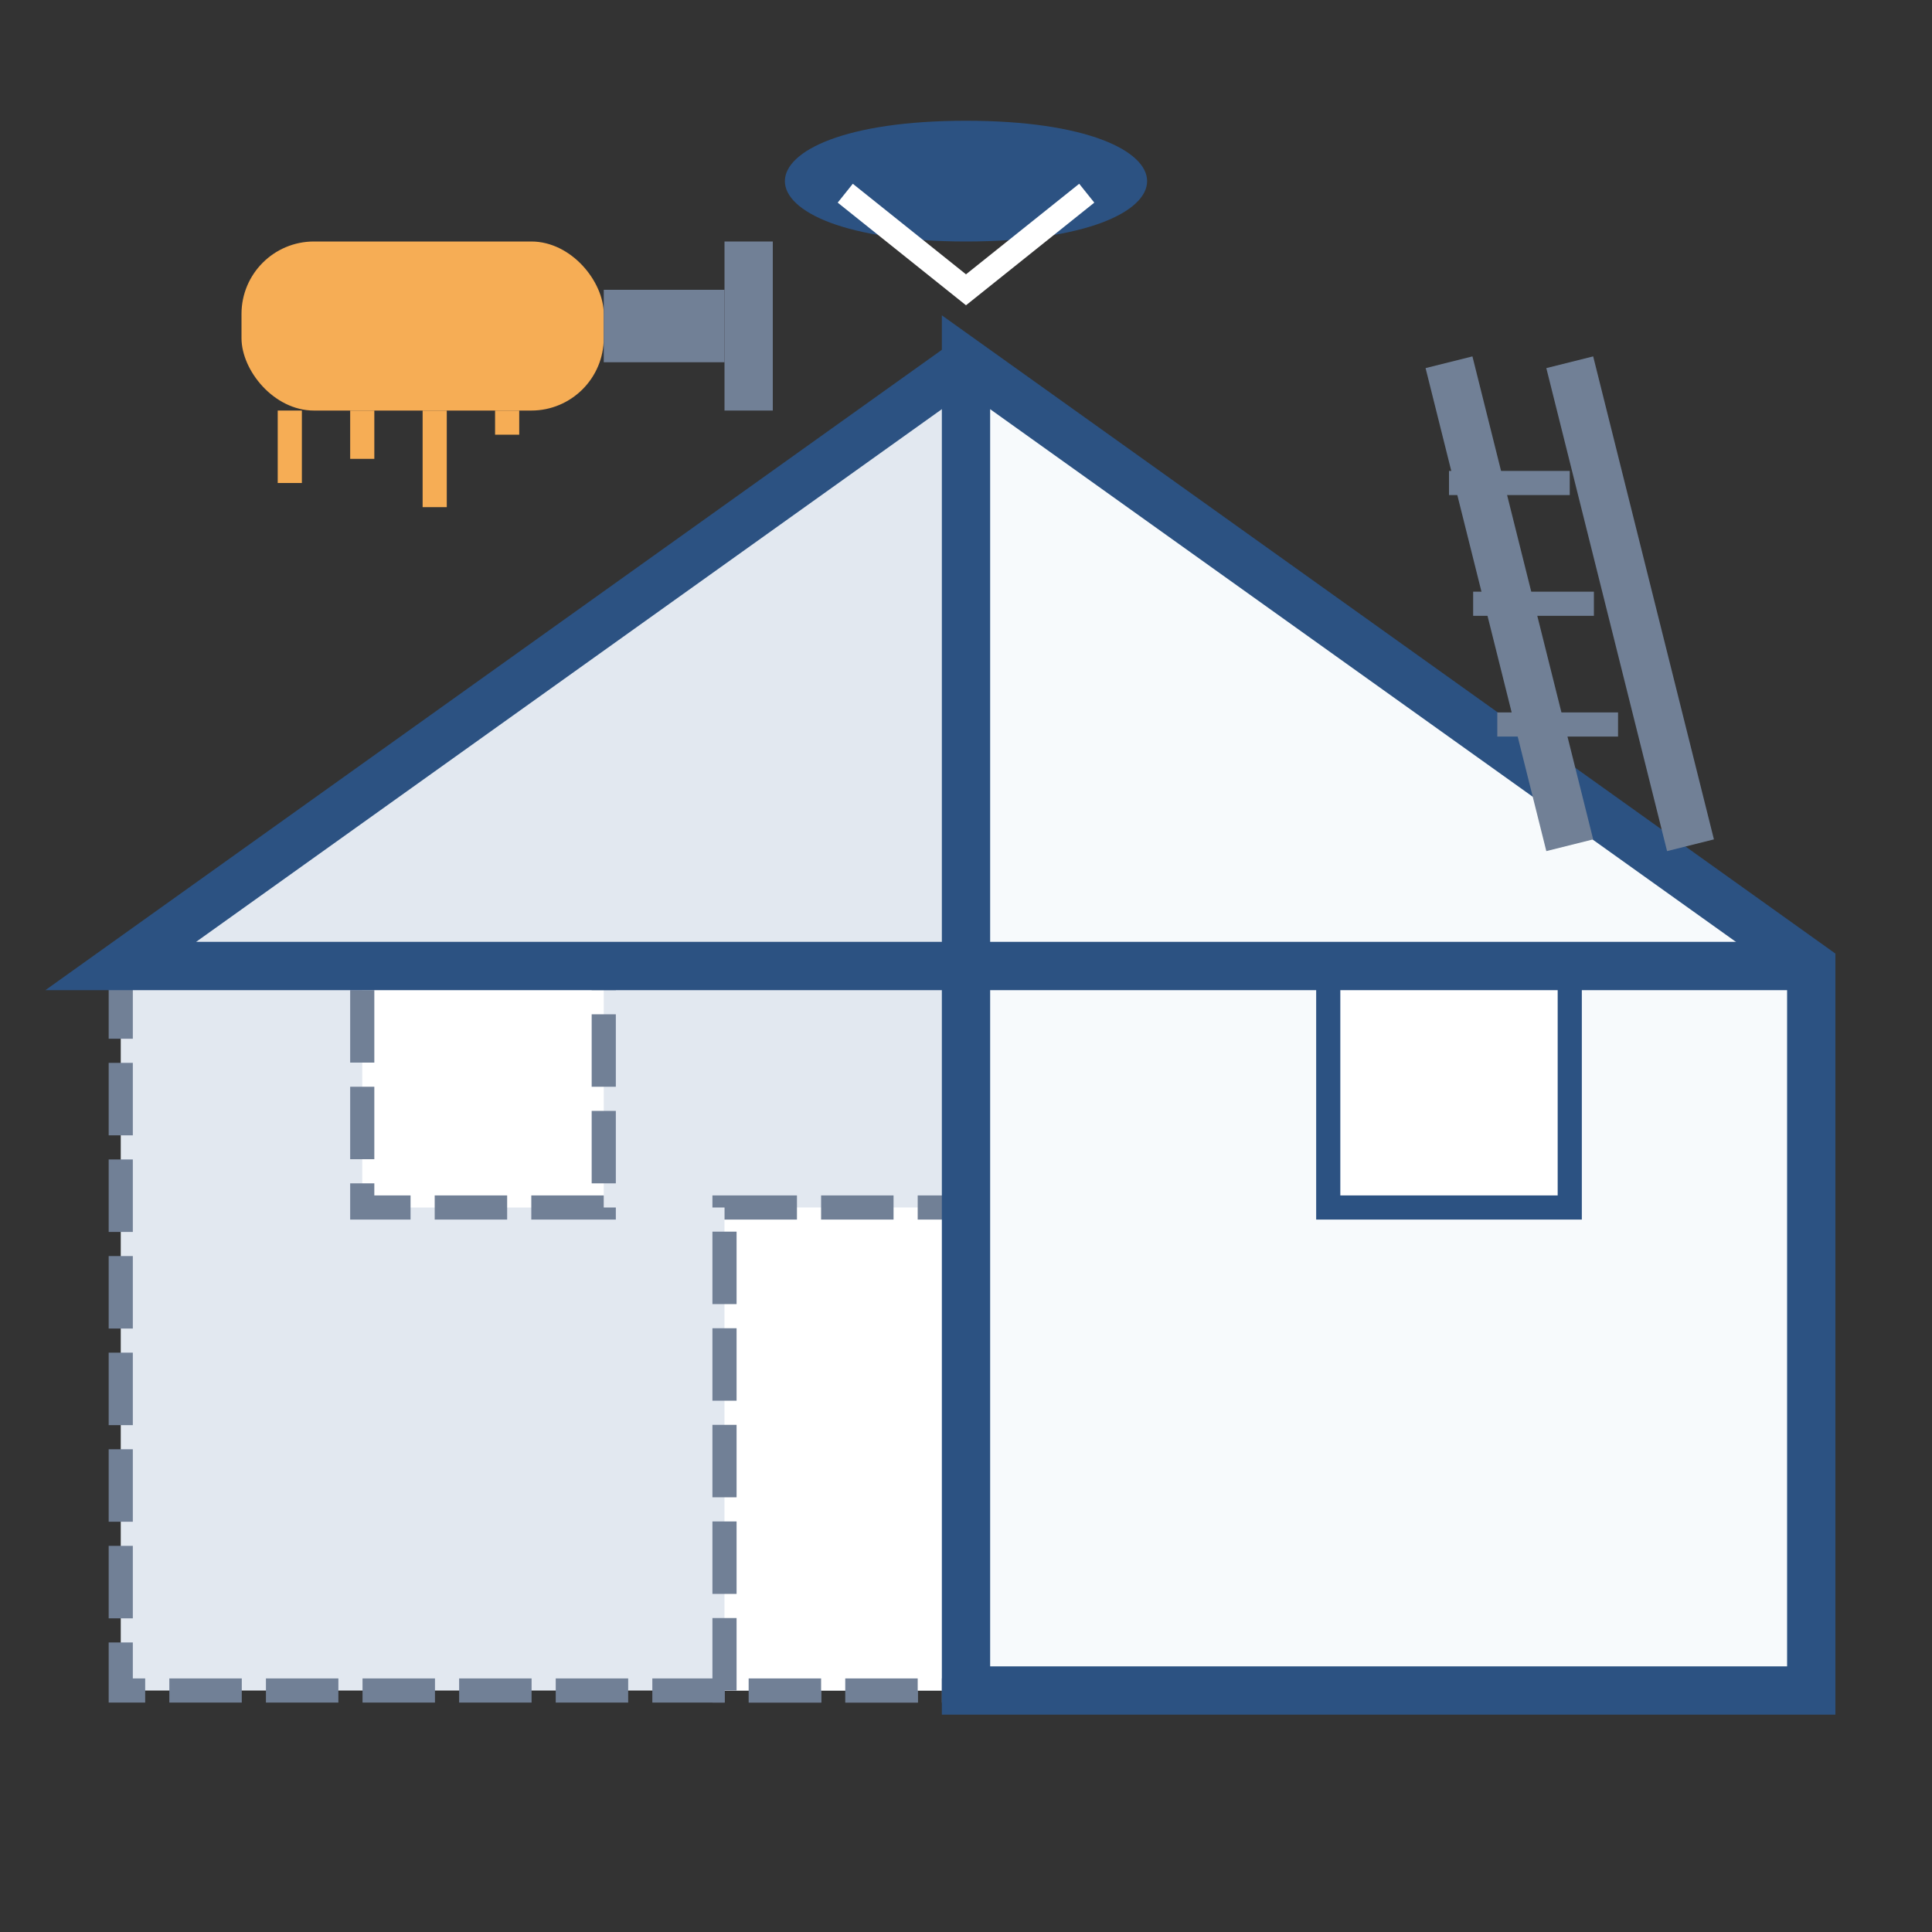
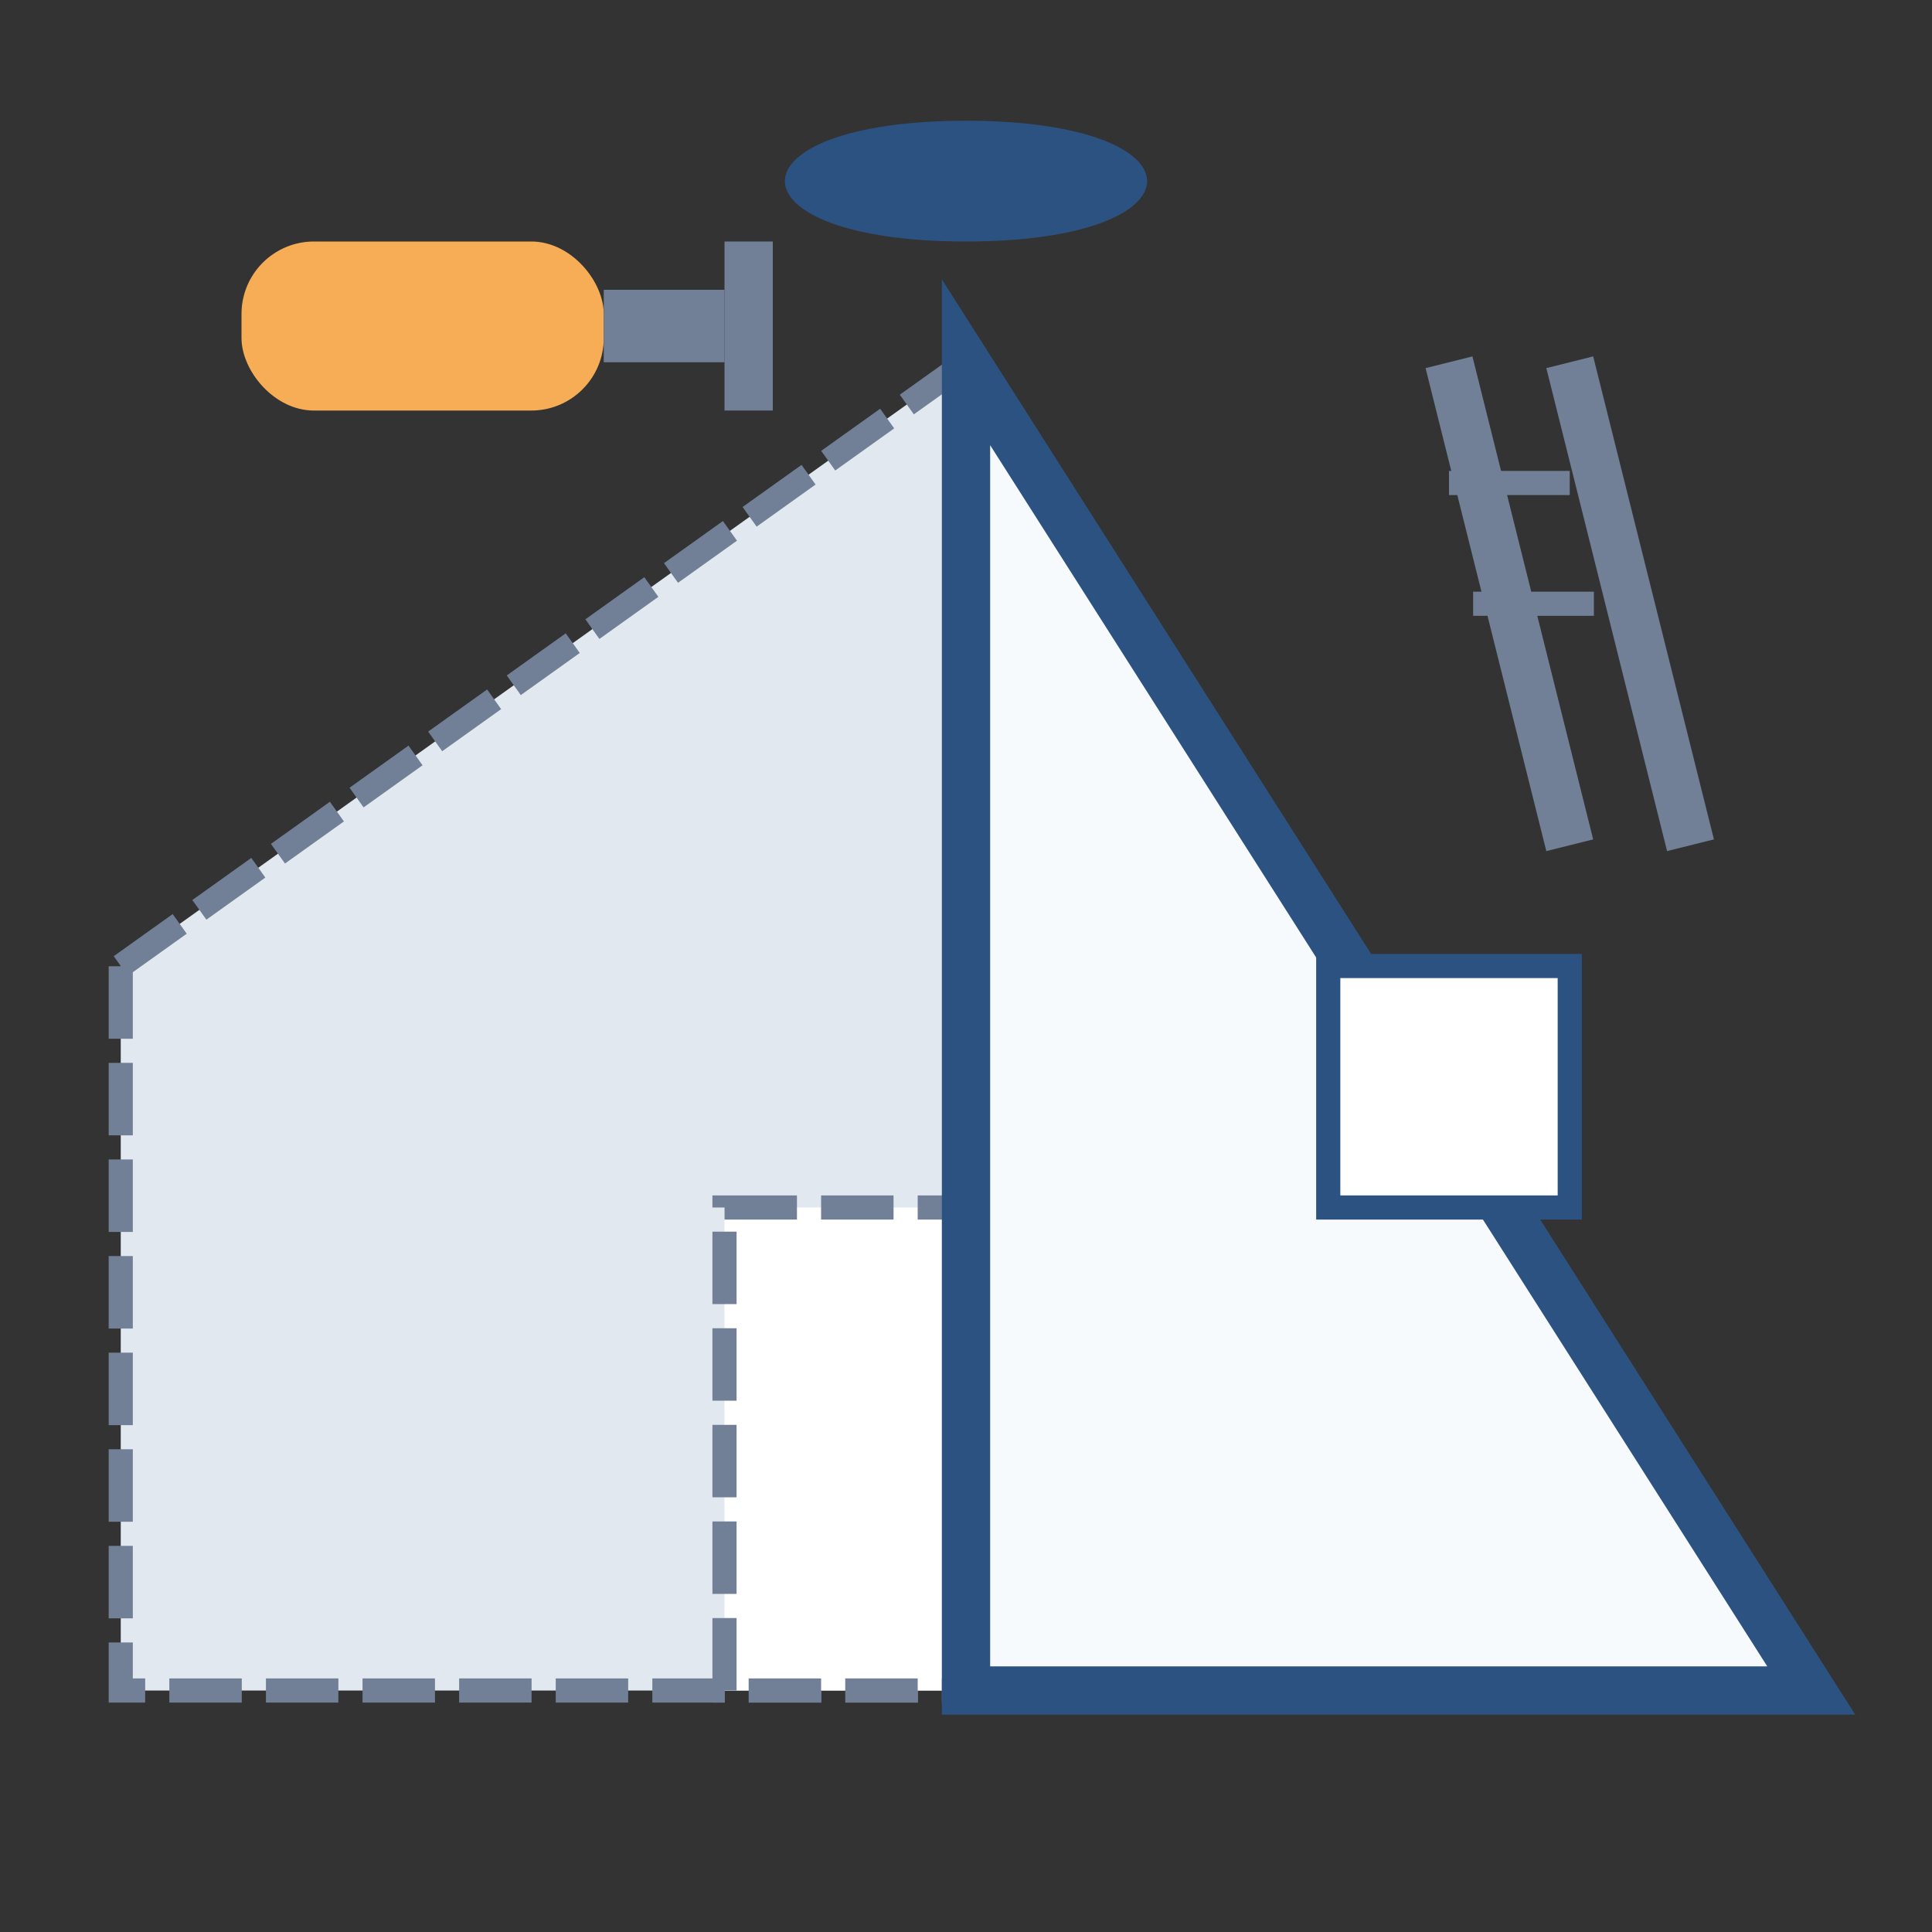
<svg xmlns="http://www.w3.org/2000/svg" viewBox="0 0 80 80" width="80" height="80">
  <rect x="0" y="0" width="80" height="80" fill="#333333" stroke="none" />
  <g>
    <g>
      <path d="M5,40 L40,15 L40,70 L5,70 Z" fill="#e2e8f0" stroke="#718096" stroke-width="1" stroke-dasharray="3,1" />
-       <rect x="15" y="40" width="10" height="10" fill="white" stroke="#718096" stroke-width="1" stroke-dasharray="3,1" />
      <rect x="30" y="50" width="10" height="20" fill="white" stroke="#718096" stroke-width="1" stroke-dasharray="3,1" />
-       <path d="M40,15 L75,40 L75,70 L40,70 Z" fill="#f7fafc" stroke="#2c5282" stroke-width="2" />
+       <path d="M40,15 L75,70 L40,70 Z" fill="#f7fafc" stroke="#2c5282" stroke-width="2" />
      <rect x="55" y="40" width="10" height="10" fill="white" stroke="#2c5282" stroke-width="1" />
-       <path d="M40,15 L5,40 L75,40" fill="none" stroke="#2c5282" stroke-width="2" />
    </g>
    <g>
      <rect x="10" y="10" width="15" height="7" rx="3" ry="3" fill="#f6ad55" />
      <rect x="25" y="12" width="5" height="3" fill="#718096" />
      <rect x="30" y="10" width="2" height="7" fill="#718096" />
-       <path d="M12,17 L12,20 M15,17 L15,19 M18,17 L18,21 M21,17 L21,18" stroke="#f6ad55" stroke-width="1" />
      <line x1="65" y1="15" x2="70" y2="35" stroke="#718096" stroke-width="2" />
      <line x1="60" y1="15" x2="65" y2="35" stroke="#718096" stroke-width="2" />
      <line x1="60" y1="20" x2="65" y2="20" stroke="#718096" stroke-width="1" />
      <line x1="61" y1="25" x2="66" y2="25" stroke="#718096" stroke-width="1" />
-       <line x1="62" y1="30" x2="67" y2="30" stroke="#718096" stroke-width="1" />
    </g>
    <g>
      <path d="M40,10 C30,10 30,5 40,5 C50,5 50,10 40,10 Z" fill="#2c5282" />
-       <polyline points="35,8 40,12 45,8" fill="none" stroke="white" stroke-width="1" />
    </g>
  </g>
</svg>